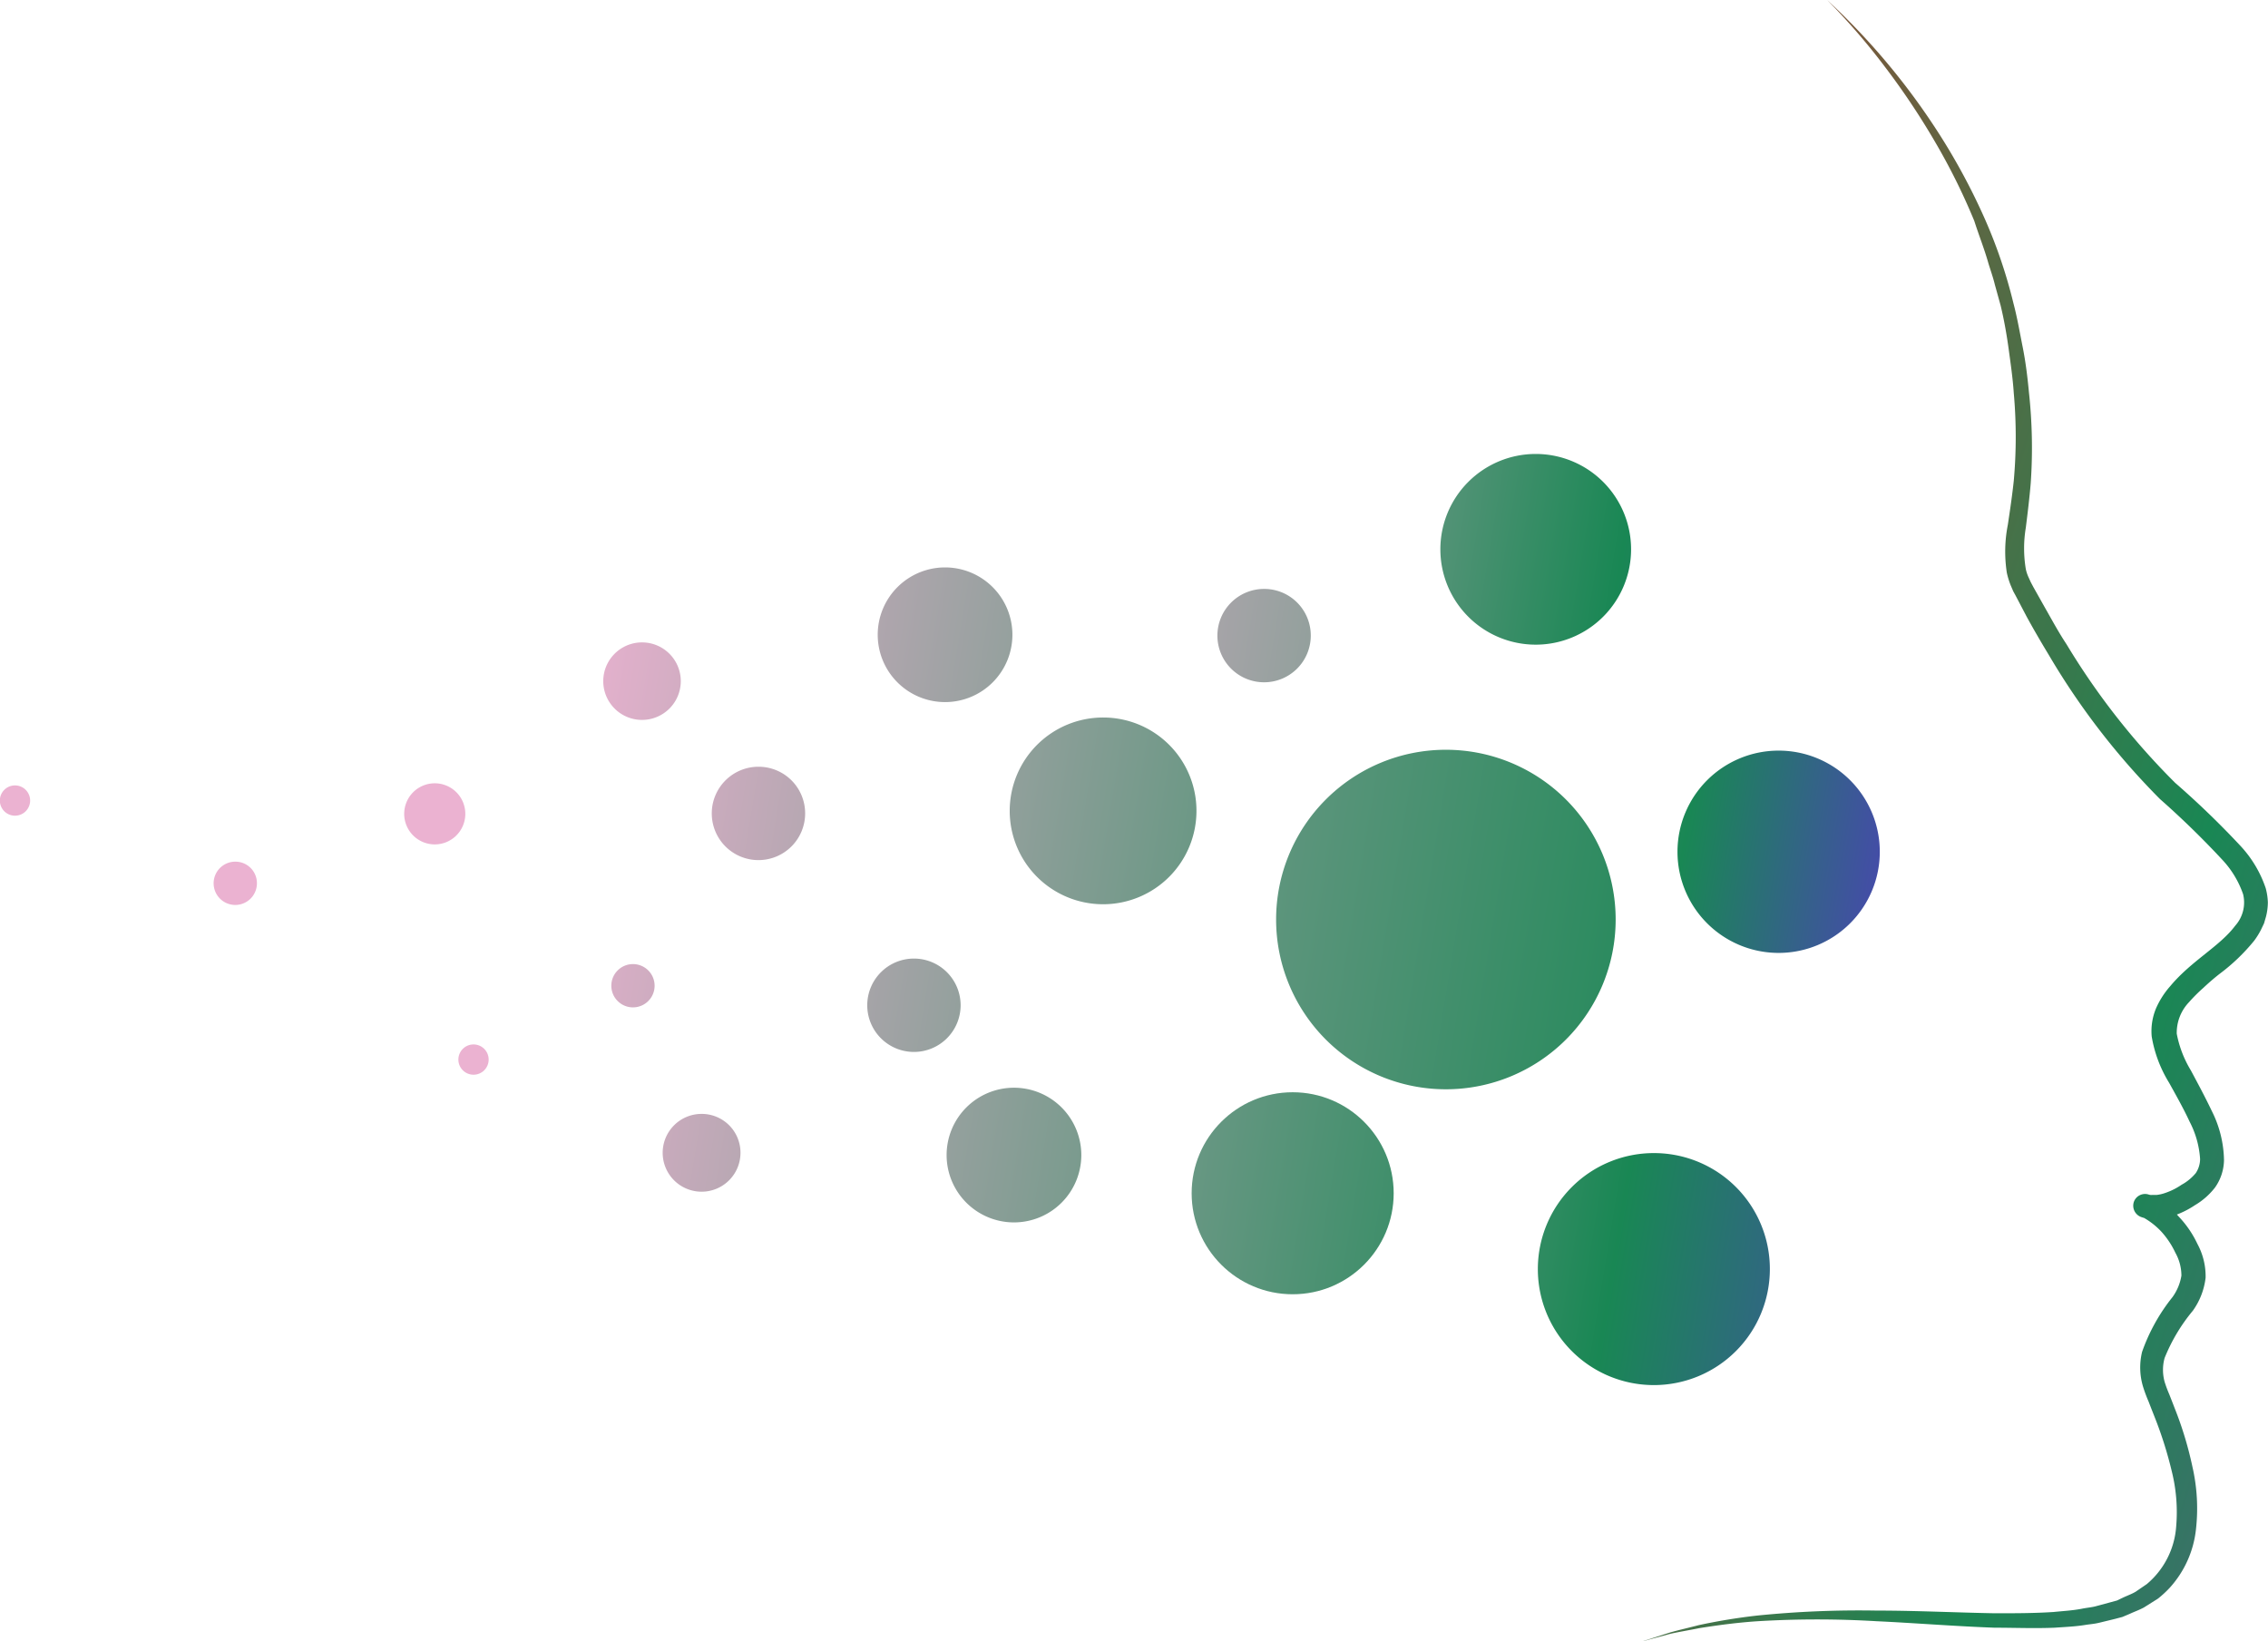
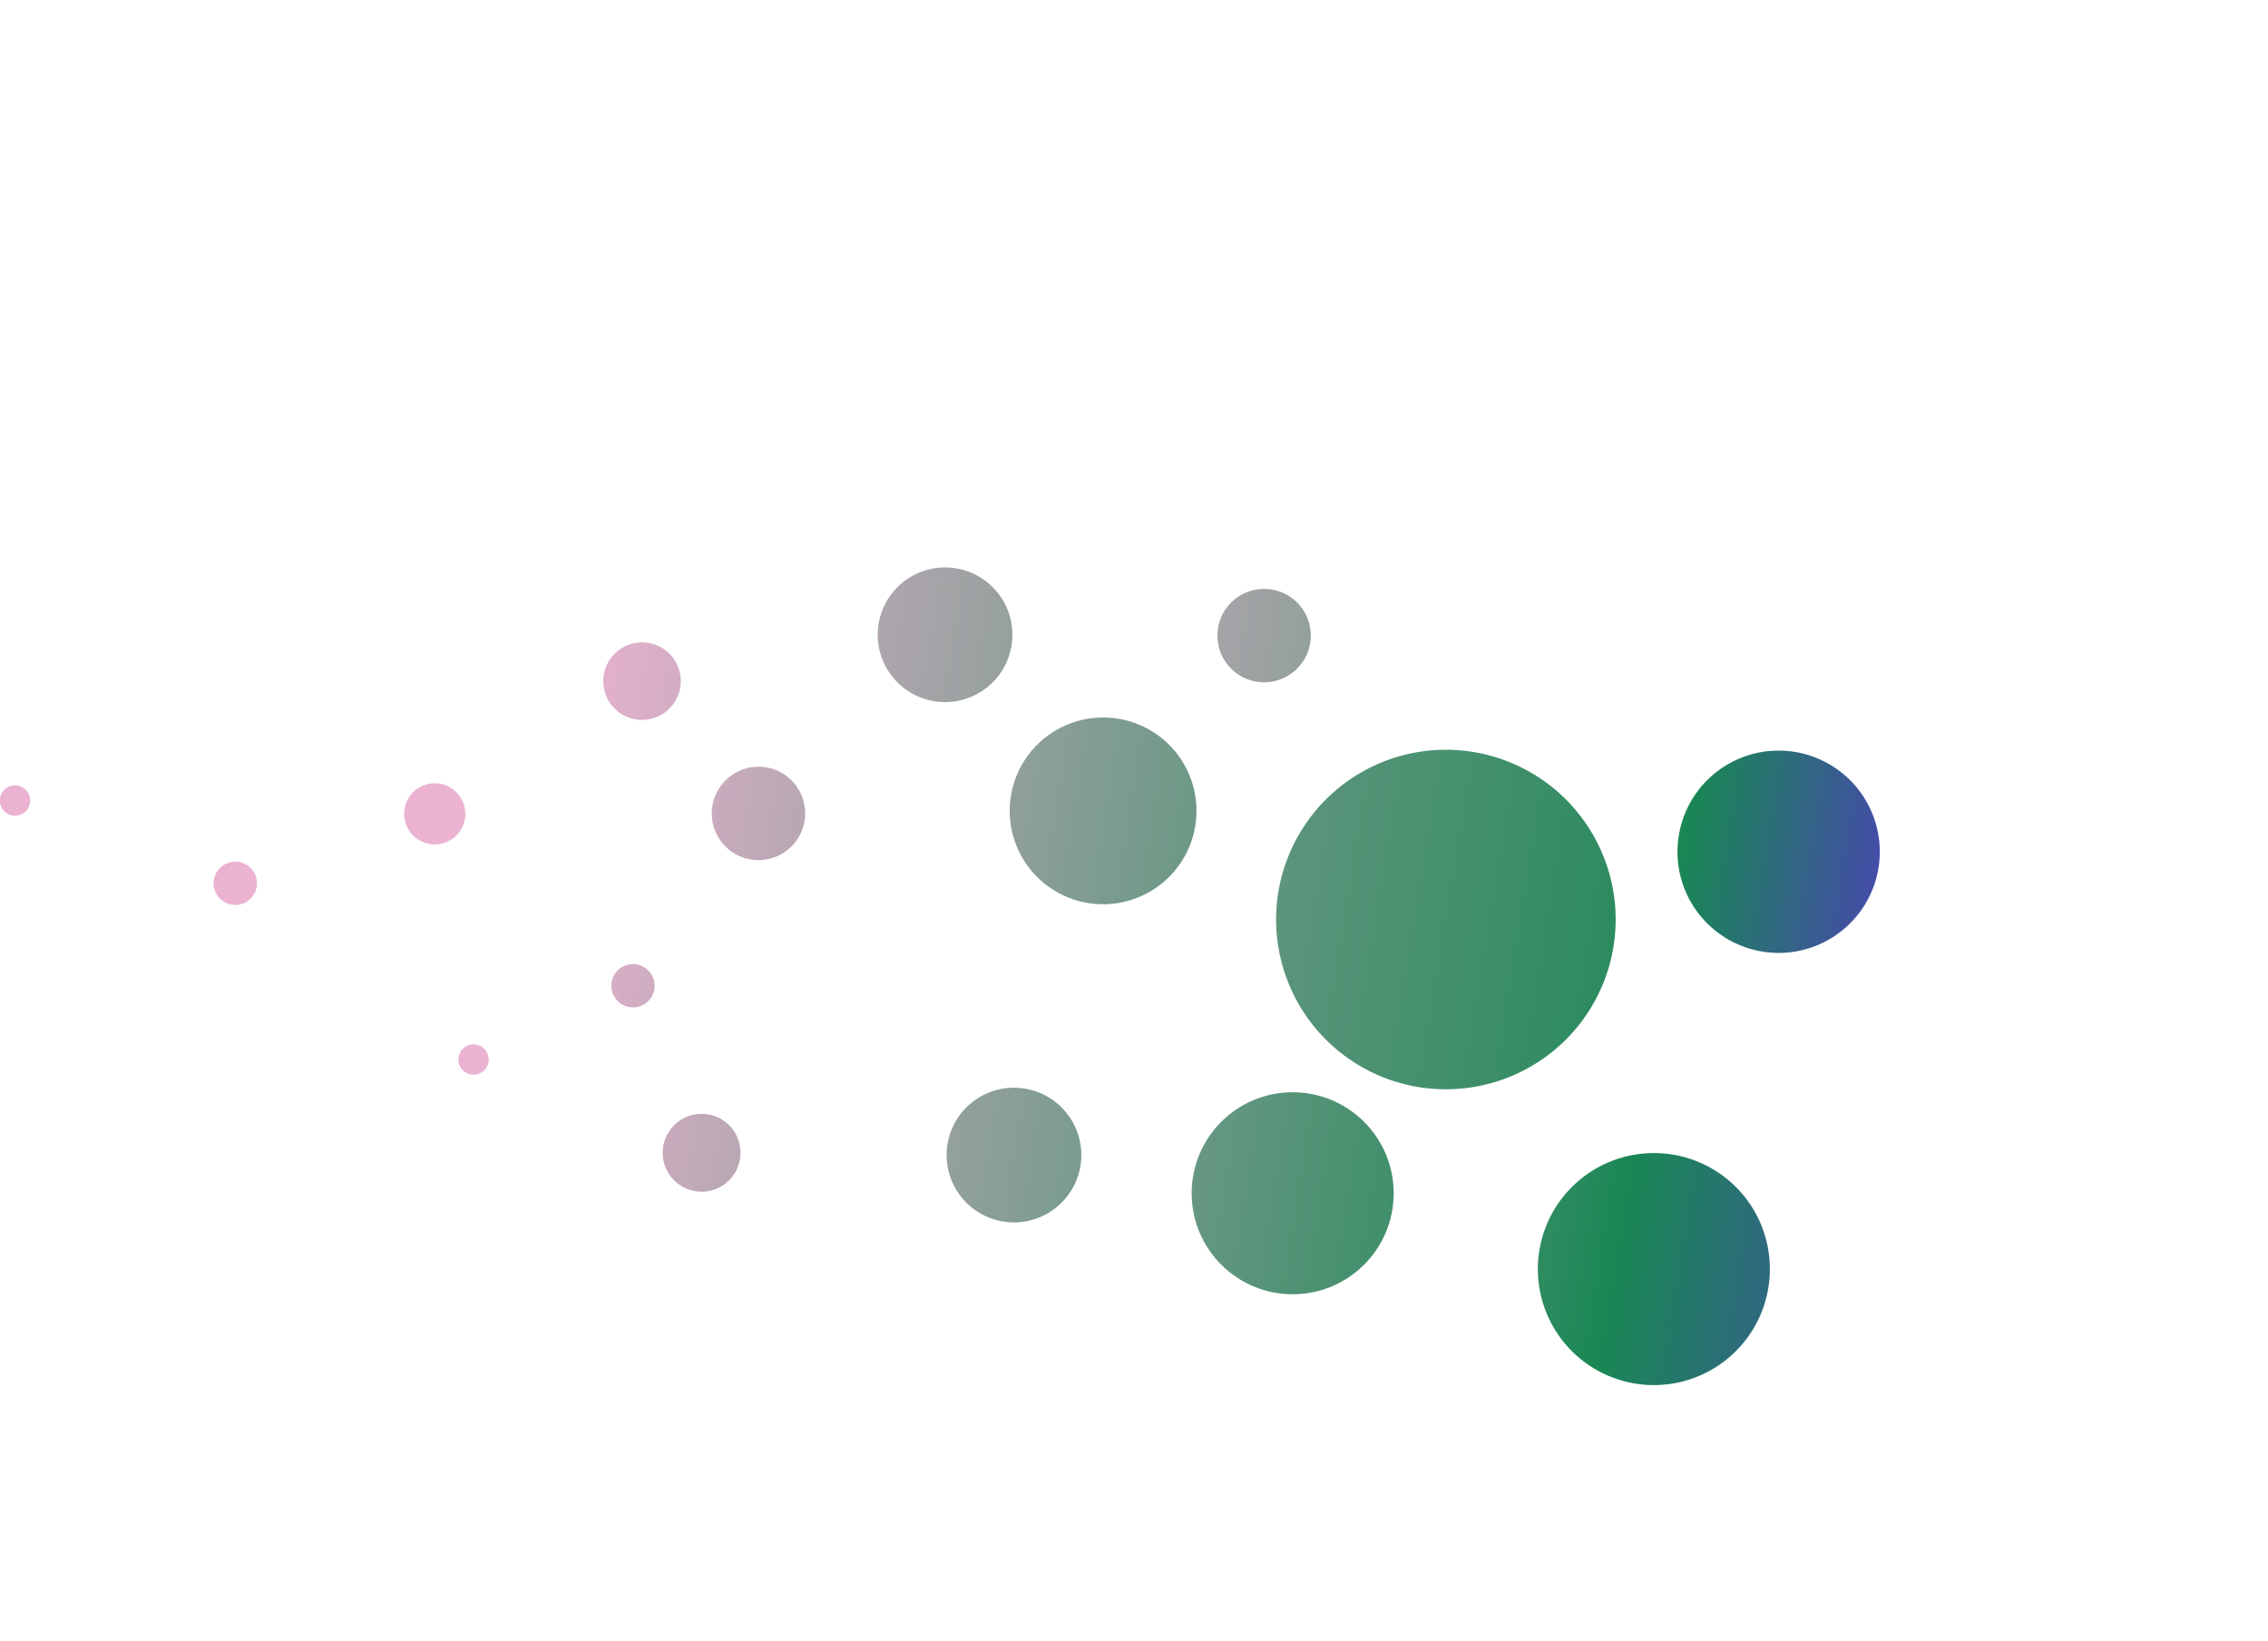
<svg xmlns="http://www.w3.org/2000/svg" xmlns:xlink="http://www.w3.org/1999/xlink" viewBox="0 0 160.31 116.02">
  <defs>
    <style>.cls-1{fill:url(#linear-gradient);}.cls-2{fill:url(#linear-gradient-2);}.cls-3{fill:url(#linear-gradient-3);}.cls-4{fill:url(#linear-gradient-4);}.cls-5{fill:url(#linear-gradient-5);}.cls-6{fill:url(#linear-gradient-6);}.cls-7{fill:url(#linear-gradient-7);}.cls-8{fill:url(#linear-gradient-8);}.cls-9{fill:url(#linear-gradient-9);}.cls-10{fill:url(#linear-gradient-10);}.cls-11{fill:url(#linear-gradient-11);}.cls-12{fill:url(#linear-gradient-12);}.cls-13{fill:url(#linear-gradient-13);}.cls-14{fill:url(#linear-gradient-14);}.cls-15{fill:url(#linear-gradient-15);}.cls-16{fill:url(#linear-gradient-16);}.cls-17{fill:url(#linear-gradient-17);}.cls-18{fill:url(#linear-gradient-18);}.cls-19{fill:url(#linear-gradient-19);}</style>
    <linearGradient id="linear-gradient" x1="197.11" y1="53.44" x2="68.11" y2="32.15" gradientUnits="userSpaceOnUse">
      <stop offset="0" stop-color="#ff1919" />
      <stop offset="0.33" stop-color="#710fff" />
      <stop offset="0.64" stop-color="#198754" />
      <stop offset="1" stop-color="#ebb2d1" />
    </linearGradient>
    <linearGradient id="linear-gradient-2" x1="308" y1="98.92" x2="19.81" y2="51.36" xlink:href="#linear-gradient" />
    <linearGradient id="linear-gradient-3" x1="177.5" y1="68.75" x2="86.29" y2="53.7" xlink:href="#linear-gradient" />
    <linearGradient id="linear-gradient-4" x1="202.76" y1="103.87" x2="64.21" y2="81.01" xlink:href="#linear-gradient" />
    <linearGradient id="linear-gradient-5" x1="249.21" y1="85.57" x2="38.81" y2="50.85" xlink:href="#linear-gradient" />
    <linearGradient id="linear-gradient-6" x1="247.08" y1="110.05" x2="36.69" y2="75.33" xlink:href="#linear-gradient" />
    <linearGradient id="linear-gradient-7" x1="250.91" y1="75.25" x2="40.52" y2="40.53" xlink:href="#linear-gradient" />
    <linearGradient id="linear-gradient-8" x1="246.16" y1="110.45" x2="35.77" y2="75.73" xlink:href="#linear-gradient" />
    <linearGradient id="linear-gradient-9" x1="248.53" y1="89.66" x2="38.14" y2="54.94" xlink:href="#linear-gradient" />
    <linearGradient id="linear-gradient-10" x1="246.65" y1="101.1" x2="36.25" y2="66.38" xlink:href="#linear-gradient" />
    <linearGradient id="linear-gradient-11" x1="271.4" y1="74.97" x2="61" y2="40.25" xlink:href="#linear-gradient" />
    <linearGradient id="linear-gradient-12" x1="247.92" y1="93.38" x2="37.53" y2="58.66" xlink:href="#linear-gradient" />
    <linearGradient id="linear-gradient-13" x1="246.34" y1="102.95" x2="35.95" y2="68.23" xlink:href="#linear-gradient" />
    <linearGradient id="linear-gradient-14" x1="246.76" y1="100.42" x2="36.36" y2="65.7" xlink:href="#linear-gradient" />
    <linearGradient id="linear-gradient-15" x1="245.21" y1="109.84" x2="34.81" y2="75.11" xlink:href="#linear-gradient" />
    <linearGradient id="linear-gradient-16" x1="247.3" y1="97.22" x2="36.89" y2="62.5" xlink:href="#linear-gradient" />
    <linearGradient id="linear-gradient-17" x1="249.82" y1="81.9" x2="39.42" y2="47.18" xlink:href="#linear-gradient" />
    <linearGradient id="linear-gradient-18" x1="244.57" y1="113.66" x2="34.18" y2="78.94" xlink:href="#linear-gradient" />
    <linearGradient id="linear-gradient-19" x1="58.78" y1="38.63" x2="345.7" y2="125.7" gradientUnits="userSpaceOnUse">
      <stop offset="0" stop-color="#ff1919" />
      <stop offset="0.33" stop-color="#198754" />
      <stop offset="0.64" stop-color="#ea00ca" />
      <stop offset="1" stop-color="#ebb2d1" />
    </linearGradient>
  </defs>
  <g id="Layer_2" data-name="Layer 2">
    <g id="Design">
-       <path class="cls-1" d="M115.29,38.82a6.74,6.74,0,1,1-6.74-6.73A6.74,6.74,0,0,1,115.29,38.82Z" />
      <path class="cls-2" d="M114.2,65a12,12,0,1,1-12-12A12,12,0,0,1,114.2,65Z" />
      <path class="cls-3" d="M132.87,60.21a7.15,7.15,0,1,1-7.15-7.15A7.15,7.15,0,0,1,132.87,60.21Z" />
      <path class="cls-4" d="M125.1,89.7a8.2,8.2,0,1,1-8.19-8.19A8.19,8.19,0,0,1,125.1,89.7Z" />
      <path class="cls-5" d="M84.57,57.31A6.6,6.6,0,1,1,78,50.72,6.59,6.59,0,0,1,84.57,57.31Z" />
      <circle class="cls-6" cx="91.37" cy="84.35" r="7.14" />
      <path class="cls-7" d="M71.56,44.87a4.76,4.76,0,1,1-4.76-4.76A4.76,4.76,0,0,1,71.56,44.87Z" />
      <path class="cls-8" d="M76.43,81.65a4.76,4.76,0,1,1-4.76-4.76A4.76,4.76,0,0,1,76.43,81.65Z" />
      <path class="cls-9" d="M56.91,57.5a3.3,3.3,0,1,1-3.29-3.3A3.29,3.29,0,0,1,56.91,57.5Z" />
-       <path class="cls-10" d="M67.9,71.06a3.3,3.3,0,1,1-3.3-3.3A3.3,3.3,0,0,1,67.9,71.06Z" />
      <path class="cls-11" d="M92.65,44.93a3.3,3.3,0,1,1-3.3-3.3A3.29,3.29,0,0,1,92.65,44.93Z" />
      <path class="cls-12" d="M32.89,57.54a2.16,2.16,0,1,1-2.16-2.17A2.16,2.16,0,0,1,32.89,57.54Z" />
      <path class="cls-13" d="M46.27,69.68a1.53,1.53,0,1,1-1.53-1.53A1.53,1.53,0,0,1,46.27,69.68Z" />
      <path class="cls-14" d="M18.16,62.45a1.53,1.53,0,1,1-1.53-1.54A1.52,1.52,0,0,1,18.16,62.45Z" />
      <path class="cls-15" d="M34.54,74.89a1.07,1.07,0,1,1-1.07-1.06A1.07,1.07,0,0,1,34.54,74.89Z" />
      <path class="cls-16" d="M2.13,56.59a1.07,1.07,0,1,1-1.07-1.07A1.07,1.07,0,0,1,2.13,56.59Z" />
      <path class="cls-17" d="M48.12,48.16a2.74,2.74,0,1,1-2.74-2.75A2.74,2.74,0,0,1,48.12,48.16Z" />
      <path class="cls-18" d="M52.34,81.49a2.75,2.75,0,1,1-2.74-2.75A2.74,2.74,0,0,1,52.34,81.49Z" />
-       <path class="cls-19" d="M129.15,0a48.52,48.52,0,0,1,8.09,9.74,45.22,45.22,0,0,1,3,5.61,35.49,35.49,0,0,1,2.07,6.06c.28,1.06.45,2.07.66,3.12s.34,2.12.44,3.18a36.32,36.32,0,0,1,.13,6.43c-.09,1.07-.22,2.14-.35,3.17a8.9,8.9,0,0,0,0,2.91,2.67,2.67,0,0,0,.21.62l.14.31.18.34.77,1.37c.52.91,1,1.81,1.59,2.7a50.71,50.71,0,0,0,7.67,9.78,61.58,61.58,0,0,1,4.61,4.45,8.26,8.26,0,0,1,1.79,3,4.46,4.46,0,0,1,.15,1,4.24,4.24,0,0,1-.13,1l-.14.48-.21.44a5.24,5.24,0,0,1-.49.79,13.7,13.7,0,0,1-2.44,2.34c-.42.33-.8.66-1.16,1a11.09,11.09,0,0,0-1,1,3.13,3.13,0,0,0-.87,2.23,7.78,7.78,0,0,0,1,2.6c.49.92,1,1.86,1.48,2.87A8,8,0,0,1,157.2,82a3.44,3.44,0,0,1-.64,1.95,5,5,0,0,1-1.41,1.24,6.37,6.37,0,0,1-1.64.79,3.72,3.72,0,0,1-1,.19,2.35,2.35,0,0,1-.53,0,2.45,2.45,0,0,1-.66-.15.85.85,0,0,1-.48-1.09.84.84,0,0,1,1.09-.47l.06,0A6.44,6.44,0,0,1,154,86a7.27,7.27,0,0,1,1.32,1.93,4.8,4.8,0,0,1,.58,2.39,5,5,0,0,1-.9,2.33A12.53,12.53,0,0,0,153,96a3.16,3.16,0,0,0,0,1.67,8.46,8.46,0,0,0,.33.89q.19.48.39,1a25.55,25.55,0,0,1,1.25,4.13,13.2,13.2,0,0,1,.25,4.4,7.31,7.31,0,0,1-1.84,4.13,7.69,7.69,0,0,1-.84.78l-1,.63c-.33.18-.68.3-1,.45l-.52.22-.53.14-1.07.26c-.4.1-.7.11-1.06.17-.68.11-1.42.14-2.13.19-1.43.06-2.84,0-4.24,0-2.81-.1-5.59-.33-8.38-.46a70.31,70.31,0,0,0-8.34,0c-1.39.09-2.77.27-4.15.49-.68.14-1.37.25-2.05.4l-2,.54,2-.64c.68-.19,1.36-.34,2-.51a41.72,41.72,0,0,1,4.15-.68,71.43,71.43,0,0,1,8.4-.35c2.81,0,5.6.14,8.38.19,1.39,0,2.78,0,4.15-.09.67-.07,1.33-.1,2-.23.33-.07.72-.1,1-.18l1-.27.48-.13.44-.21c.3-.14.61-.25.88-.41l.79-.54a5.85,5.85,0,0,0,2.08-4.08,11.94,11.94,0,0,0-.32-3.93,28,28,0,0,0-1.23-3.87c-.12-.31-.25-.63-.39-1a10.62,10.62,0,0,1-.4-1.07,4.7,4.7,0,0,1-.07-2.47,13.16,13.16,0,0,1,2.15-3.87,3.57,3.57,0,0,0,.63-1.52,3.33,3.33,0,0,0-.43-1.62,6,6,0,0,0-1-1.5A5.3,5.3,0,0,0,151.38,86l.67-1.53c-.08,0,.06,0,.11,0h.26a2.61,2.61,0,0,0,.59-.13,4.72,4.72,0,0,0,1.19-.59,3.46,3.46,0,0,0,1-.82,1.81,1.81,0,0,0,.31-1,6.61,6.61,0,0,0-.74-2.64c-.42-.91-.93-1.81-1.45-2.75a9.06,9.06,0,0,1-1.23-3.27,4.18,4.18,0,0,1,.31-2,6,6,0,0,1,1-1.56c1.5-1.8,3.5-2.81,4.59-4.27a2.46,2.46,0,0,0,.56-2.23,6.79,6.79,0,0,0-1.41-2.37,61.9,61.9,0,0,0-4.47-4.36,51.25,51.25,0,0,1-7.84-10.16c-.55-.91-1.09-1.83-1.6-2.77l-.74-1.41-.19-.35-.18-.42a5.58,5.58,0,0,1-.27-.88,9.8,9.8,0,0,1,.07-3.39c.16-1.06.31-2.08.42-3.11a34.81,34.81,0,0,0,0-6.21c-.07-1.05-.22-2.07-.36-3.1s-.33-2.1-.57-3.09L141,20.11c-.12-.5-.3-1-.45-1.49-.28-1-.68-2-1-3A44.63,44.63,0,0,0,136.76,10a51.92,51.92,0,0,0-3.5-5.24A46.78,46.78,0,0,0,129.15,0Z" />
    </g>
  </g>
</svg>